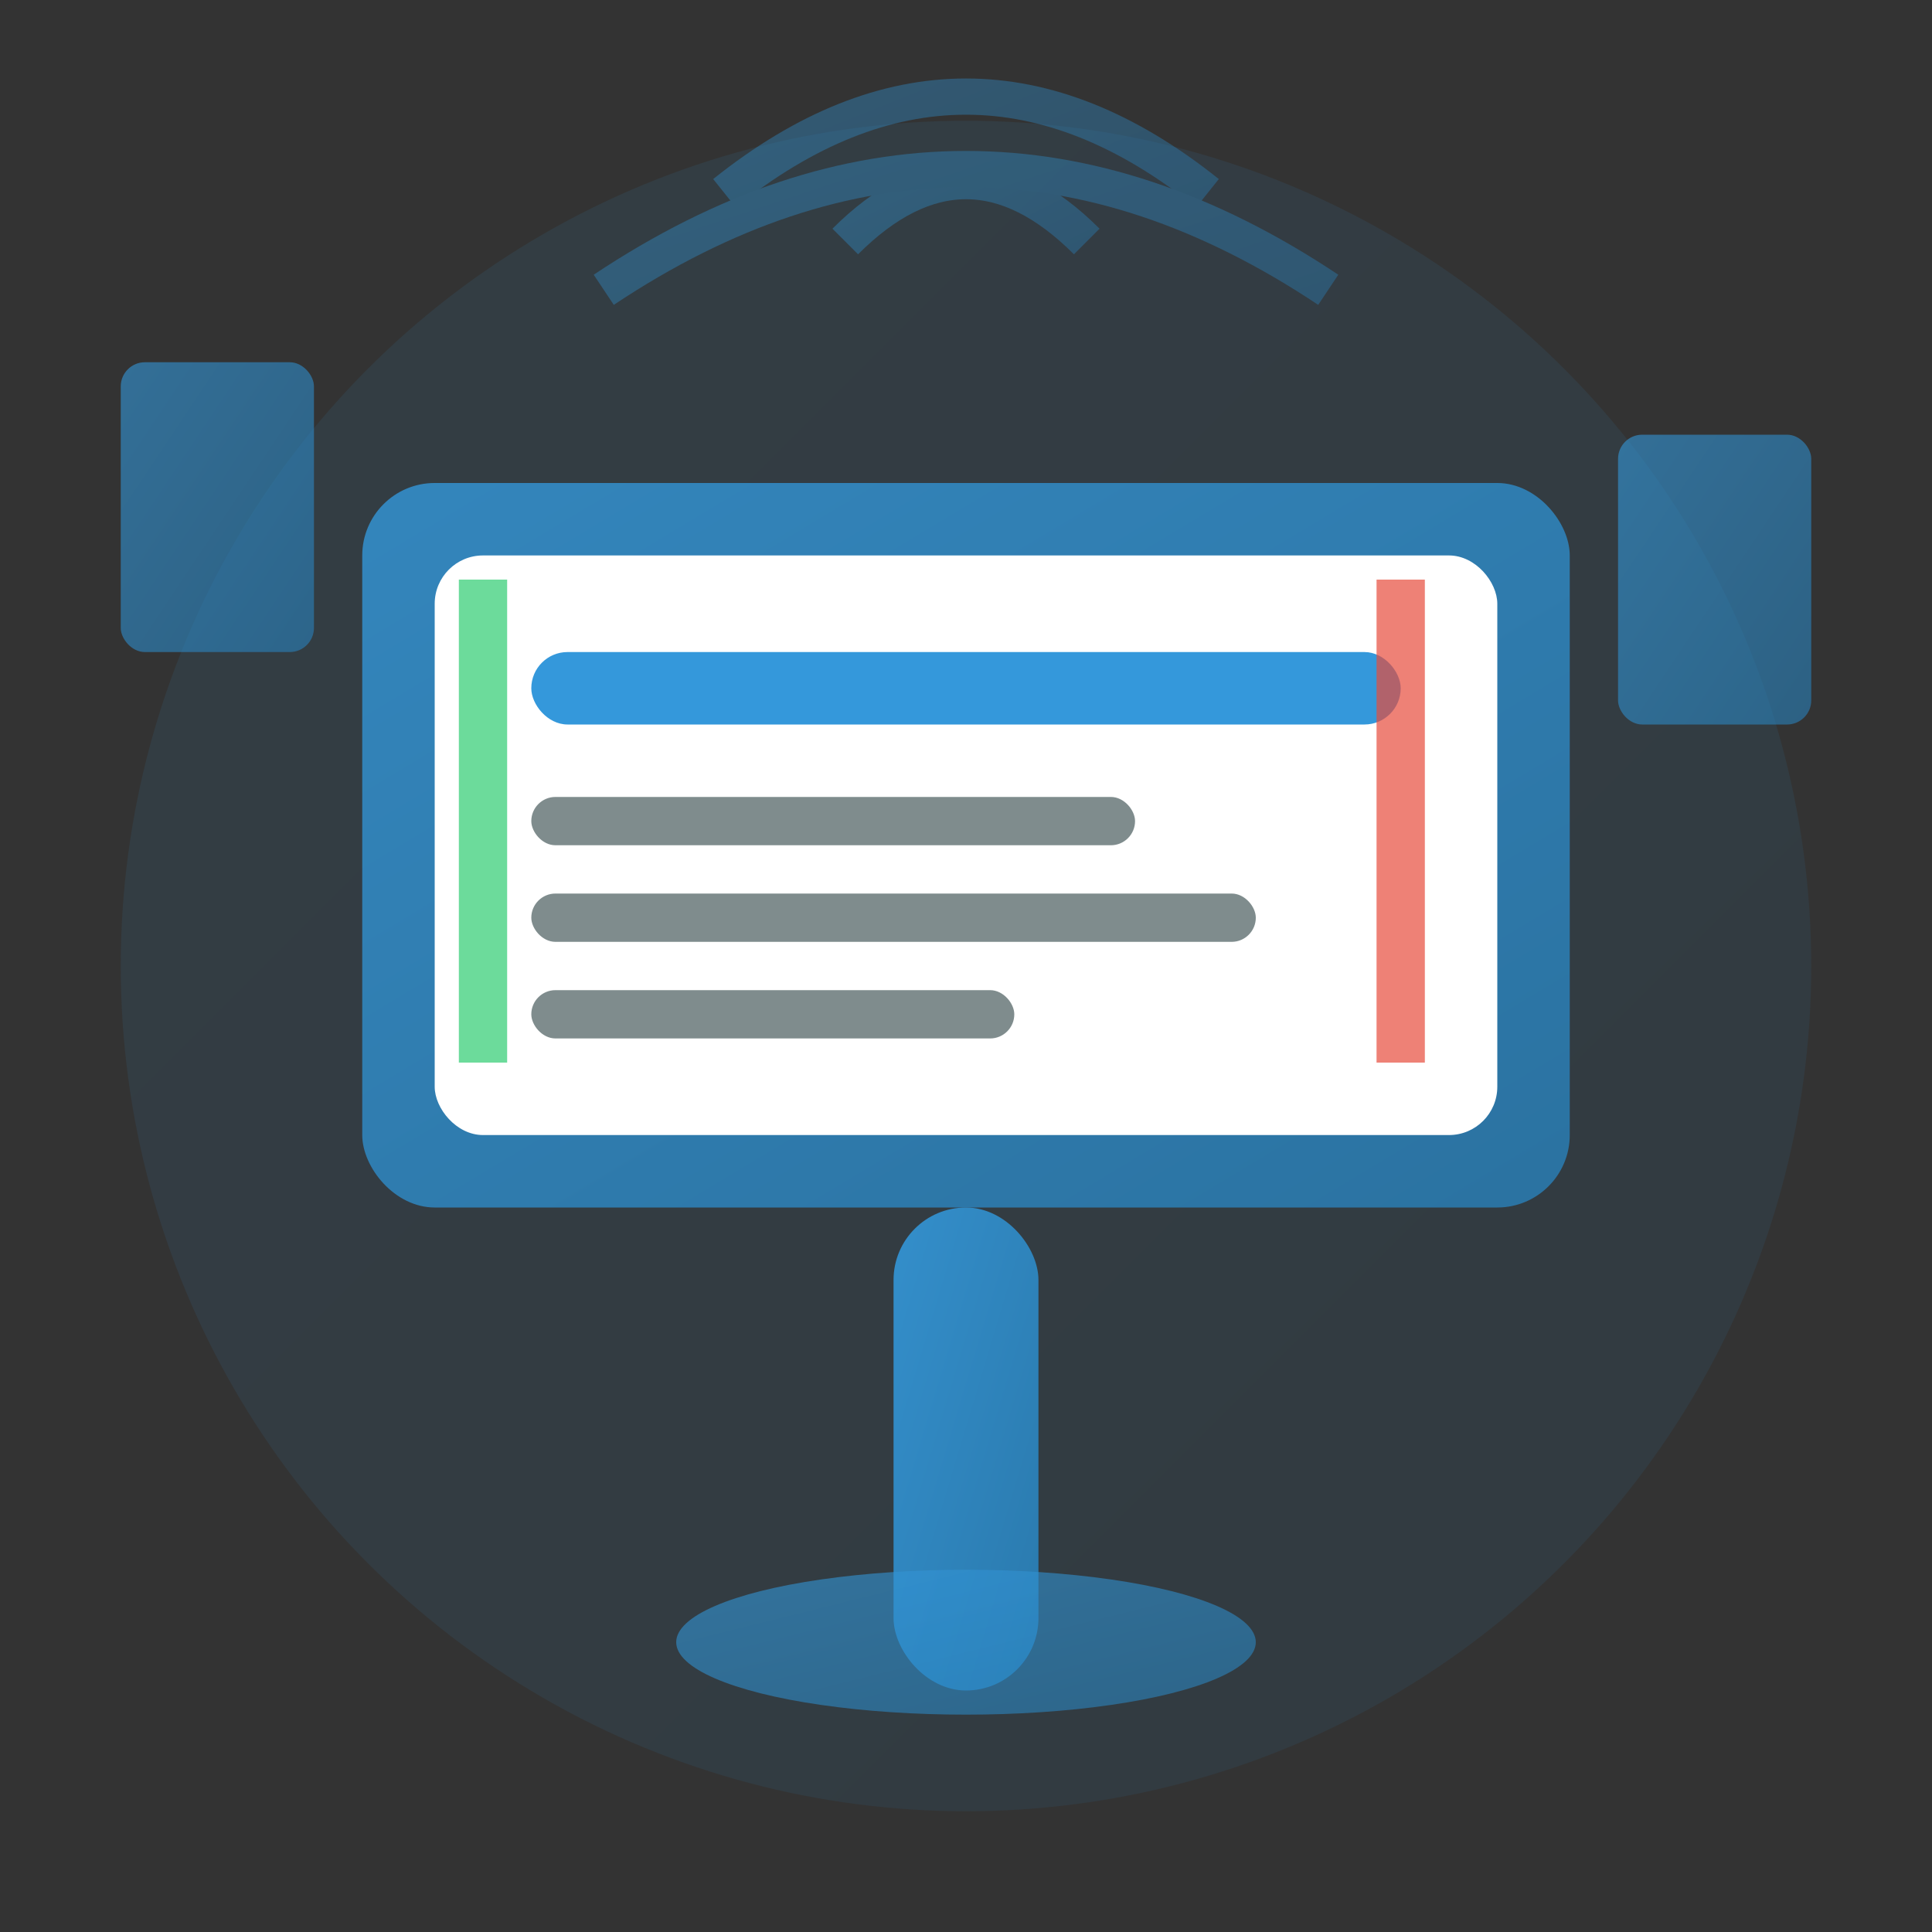
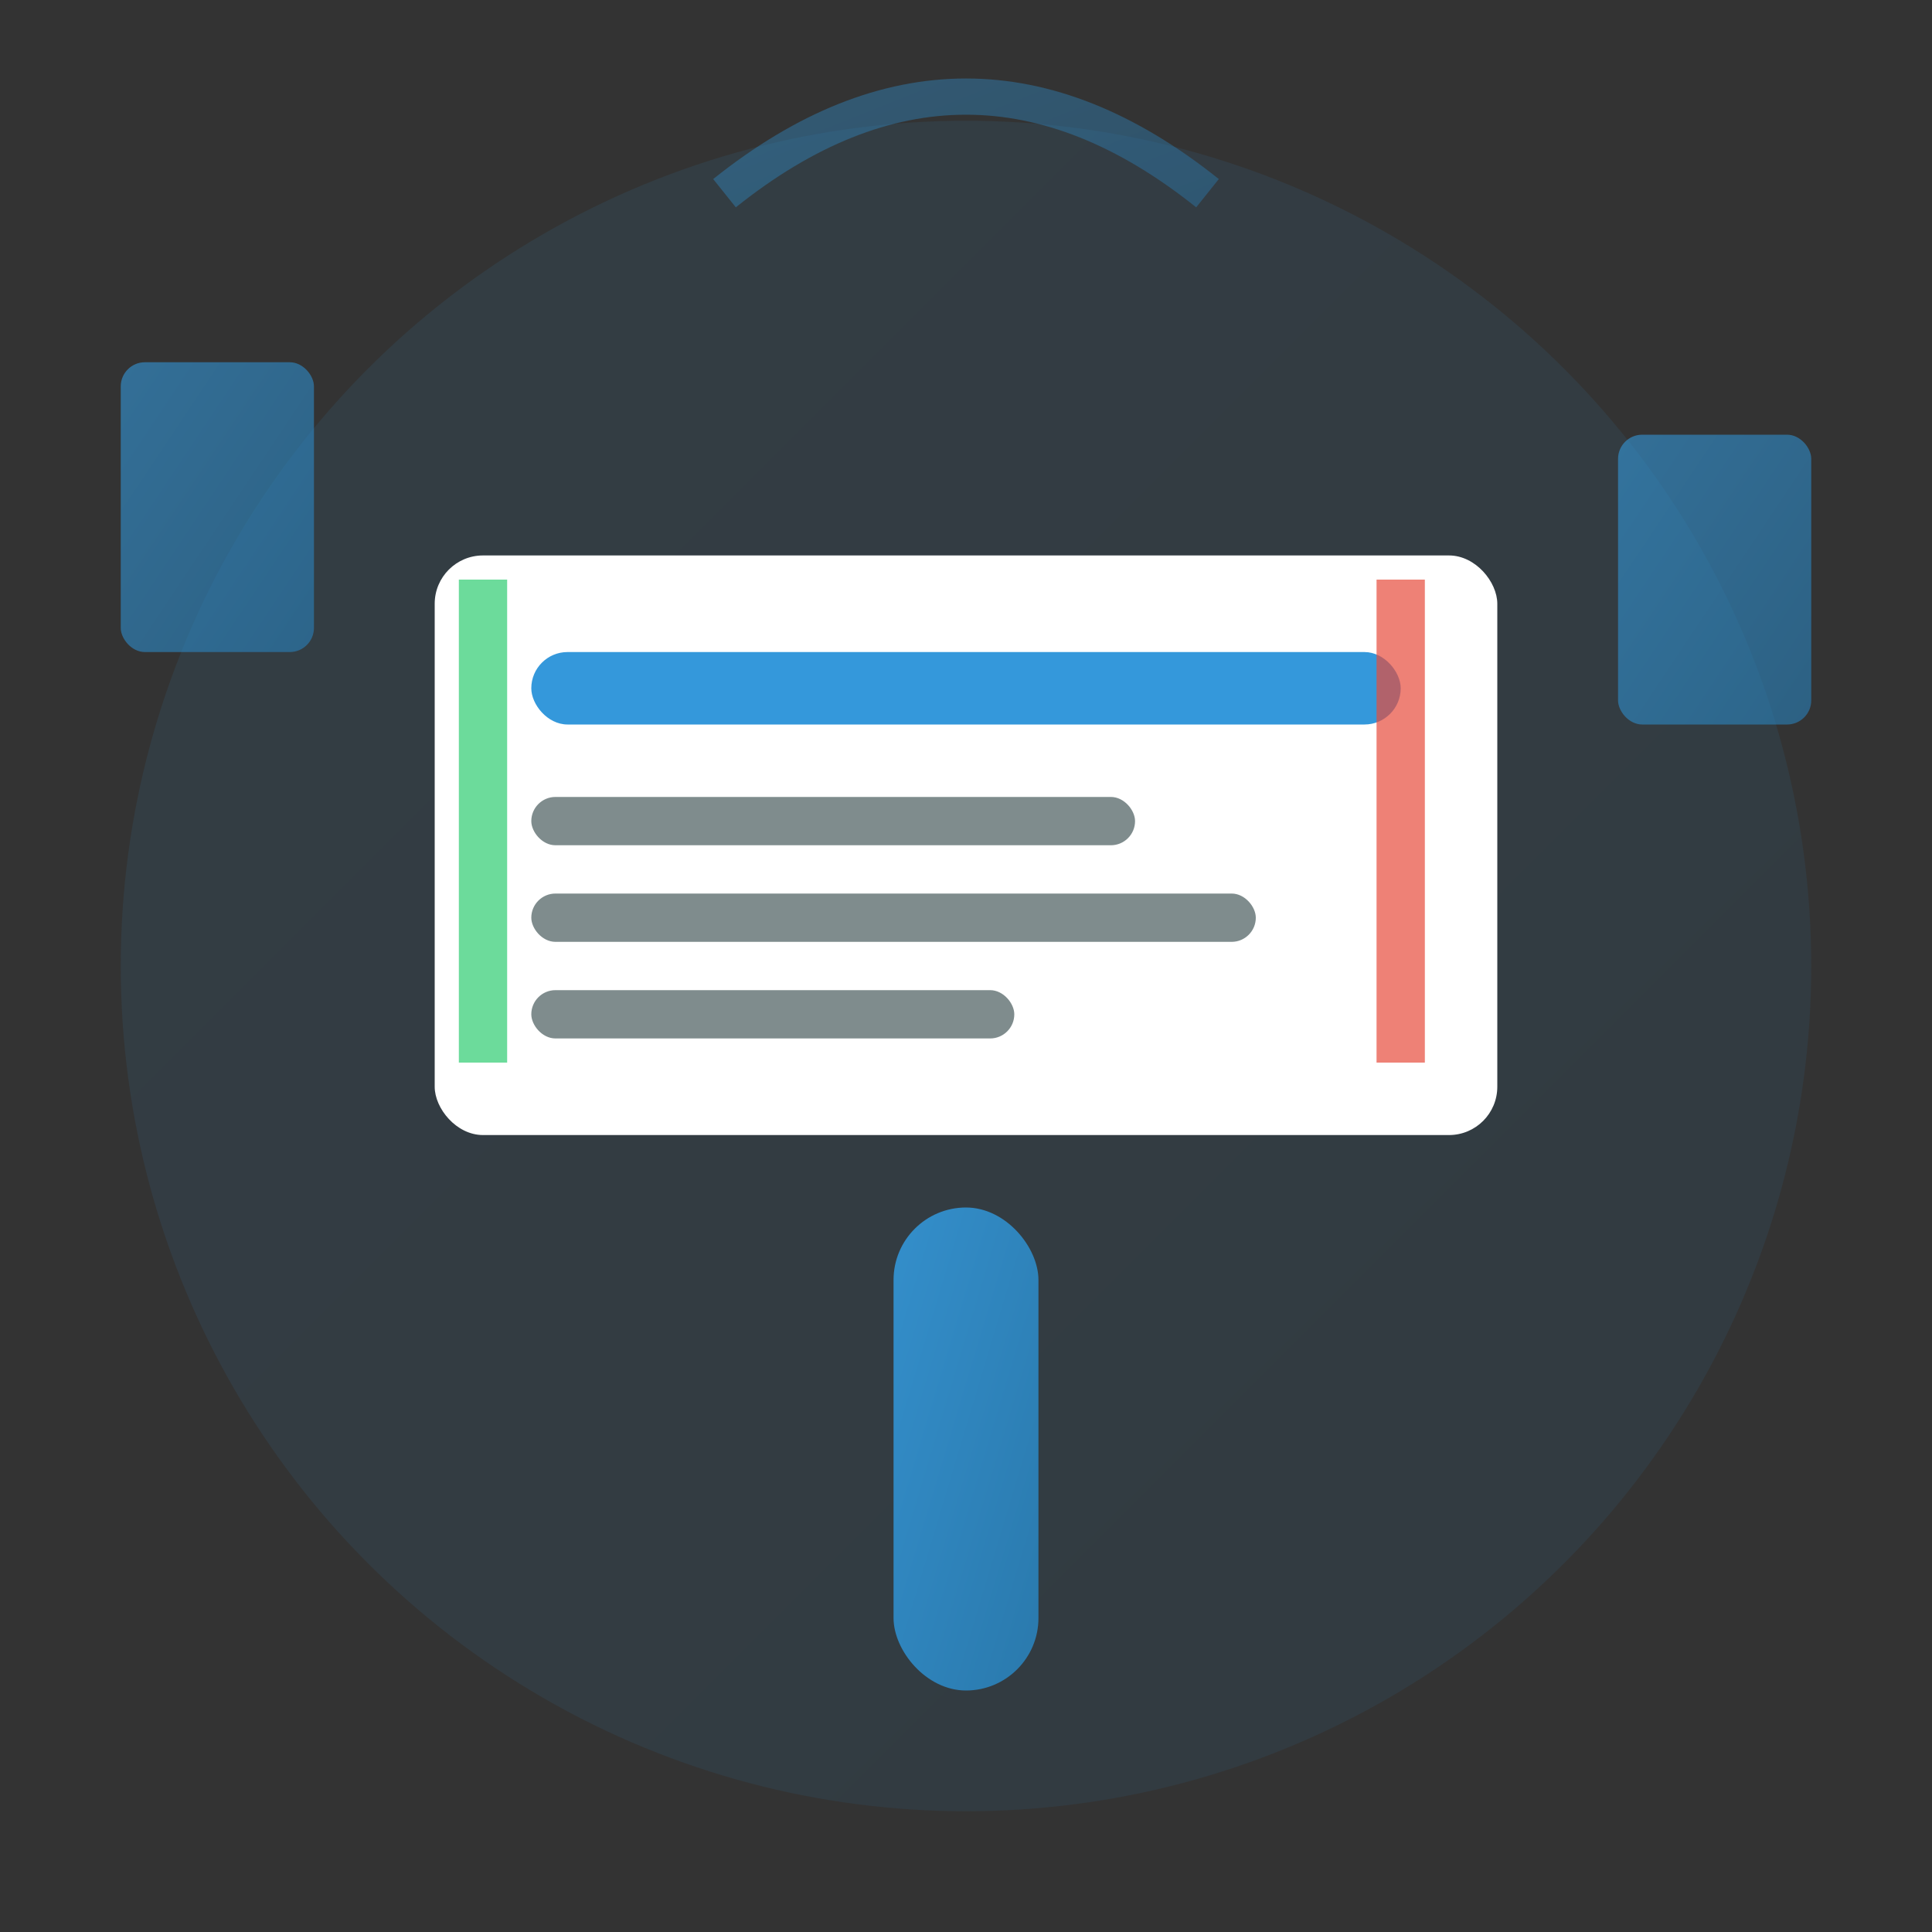
<svg xmlns="http://www.w3.org/2000/svg" viewBox="0 0 80 80">
  <rect x="0" y="0" width="80" height="80" fill="#333333" stroke="none" />
  <defs>
    <linearGradient id="servicesGradient" x1="0%" y1="0%" x2="100%" y2="100%">
      <stop offset="0%" style="stop-color:#3498db;stop-opacity:1" />
      <stop offset="100%" style="stop-color:#2980b9;stop-opacity:1" />
    </linearGradient>
  </defs>
  <circle cx="40" cy="40" r="35" fill="url(#servicesGradient)" opacity="0.1" />
-   <rect x="15" y="20" width="50" height="30" rx="3" fill="url(#servicesGradient)" opacity="0.8" />
  <rect x="18" y="23" width="44" height="24" rx="2" fill="white" />
  <rect x="22" y="27" width="36" height="3" rx="1.5" fill="#3498db" />
  <rect x="22" y="33" width="25" height="2" rx="1" fill="#7f8c8d" />
  <rect x="22" y="37" width="30" height="2" rx="1" fill="#7f8c8d" />
  <rect x="22" y="41" width="20" height="2" rx="1" fill="#7f8c8d" />
  <rect x="37" y="50" width="6" height="20" rx="3" fill="url(#servicesGradient)" opacity="0.9" />
-   <ellipse cx="40" cy="68" rx="12" ry="3" fill="url(#servicesGradient)" opacity="0.6" />
  <rect x="5" y="15" width="8" height="12" rx="1" fill="url(#servicesGradient)" opacity="0.6" />
  <rect x="67" y="18" width="8" height="12" rx="1" fill="url(#servicesGradient)" opacity="0.6" />
  <rect x="19" y="24" width="2" height="20" fill="#2ecc71" opacity="0.7" />
  <rect x="57" y="24" width="2" height="20" fill="#e74c3c" opacity="0.7" />
  <g opacity="0.4" fill="none" stroke="url(#servicesGradient)" stroke-width="1.5">
-     <path d="M35,10 Q40,5 45,10" />
    <path d="M30,8 Q40,0 50,8" />
-     <path d="M25,12 Q40,2 55,12" />
  </g>
</svg>